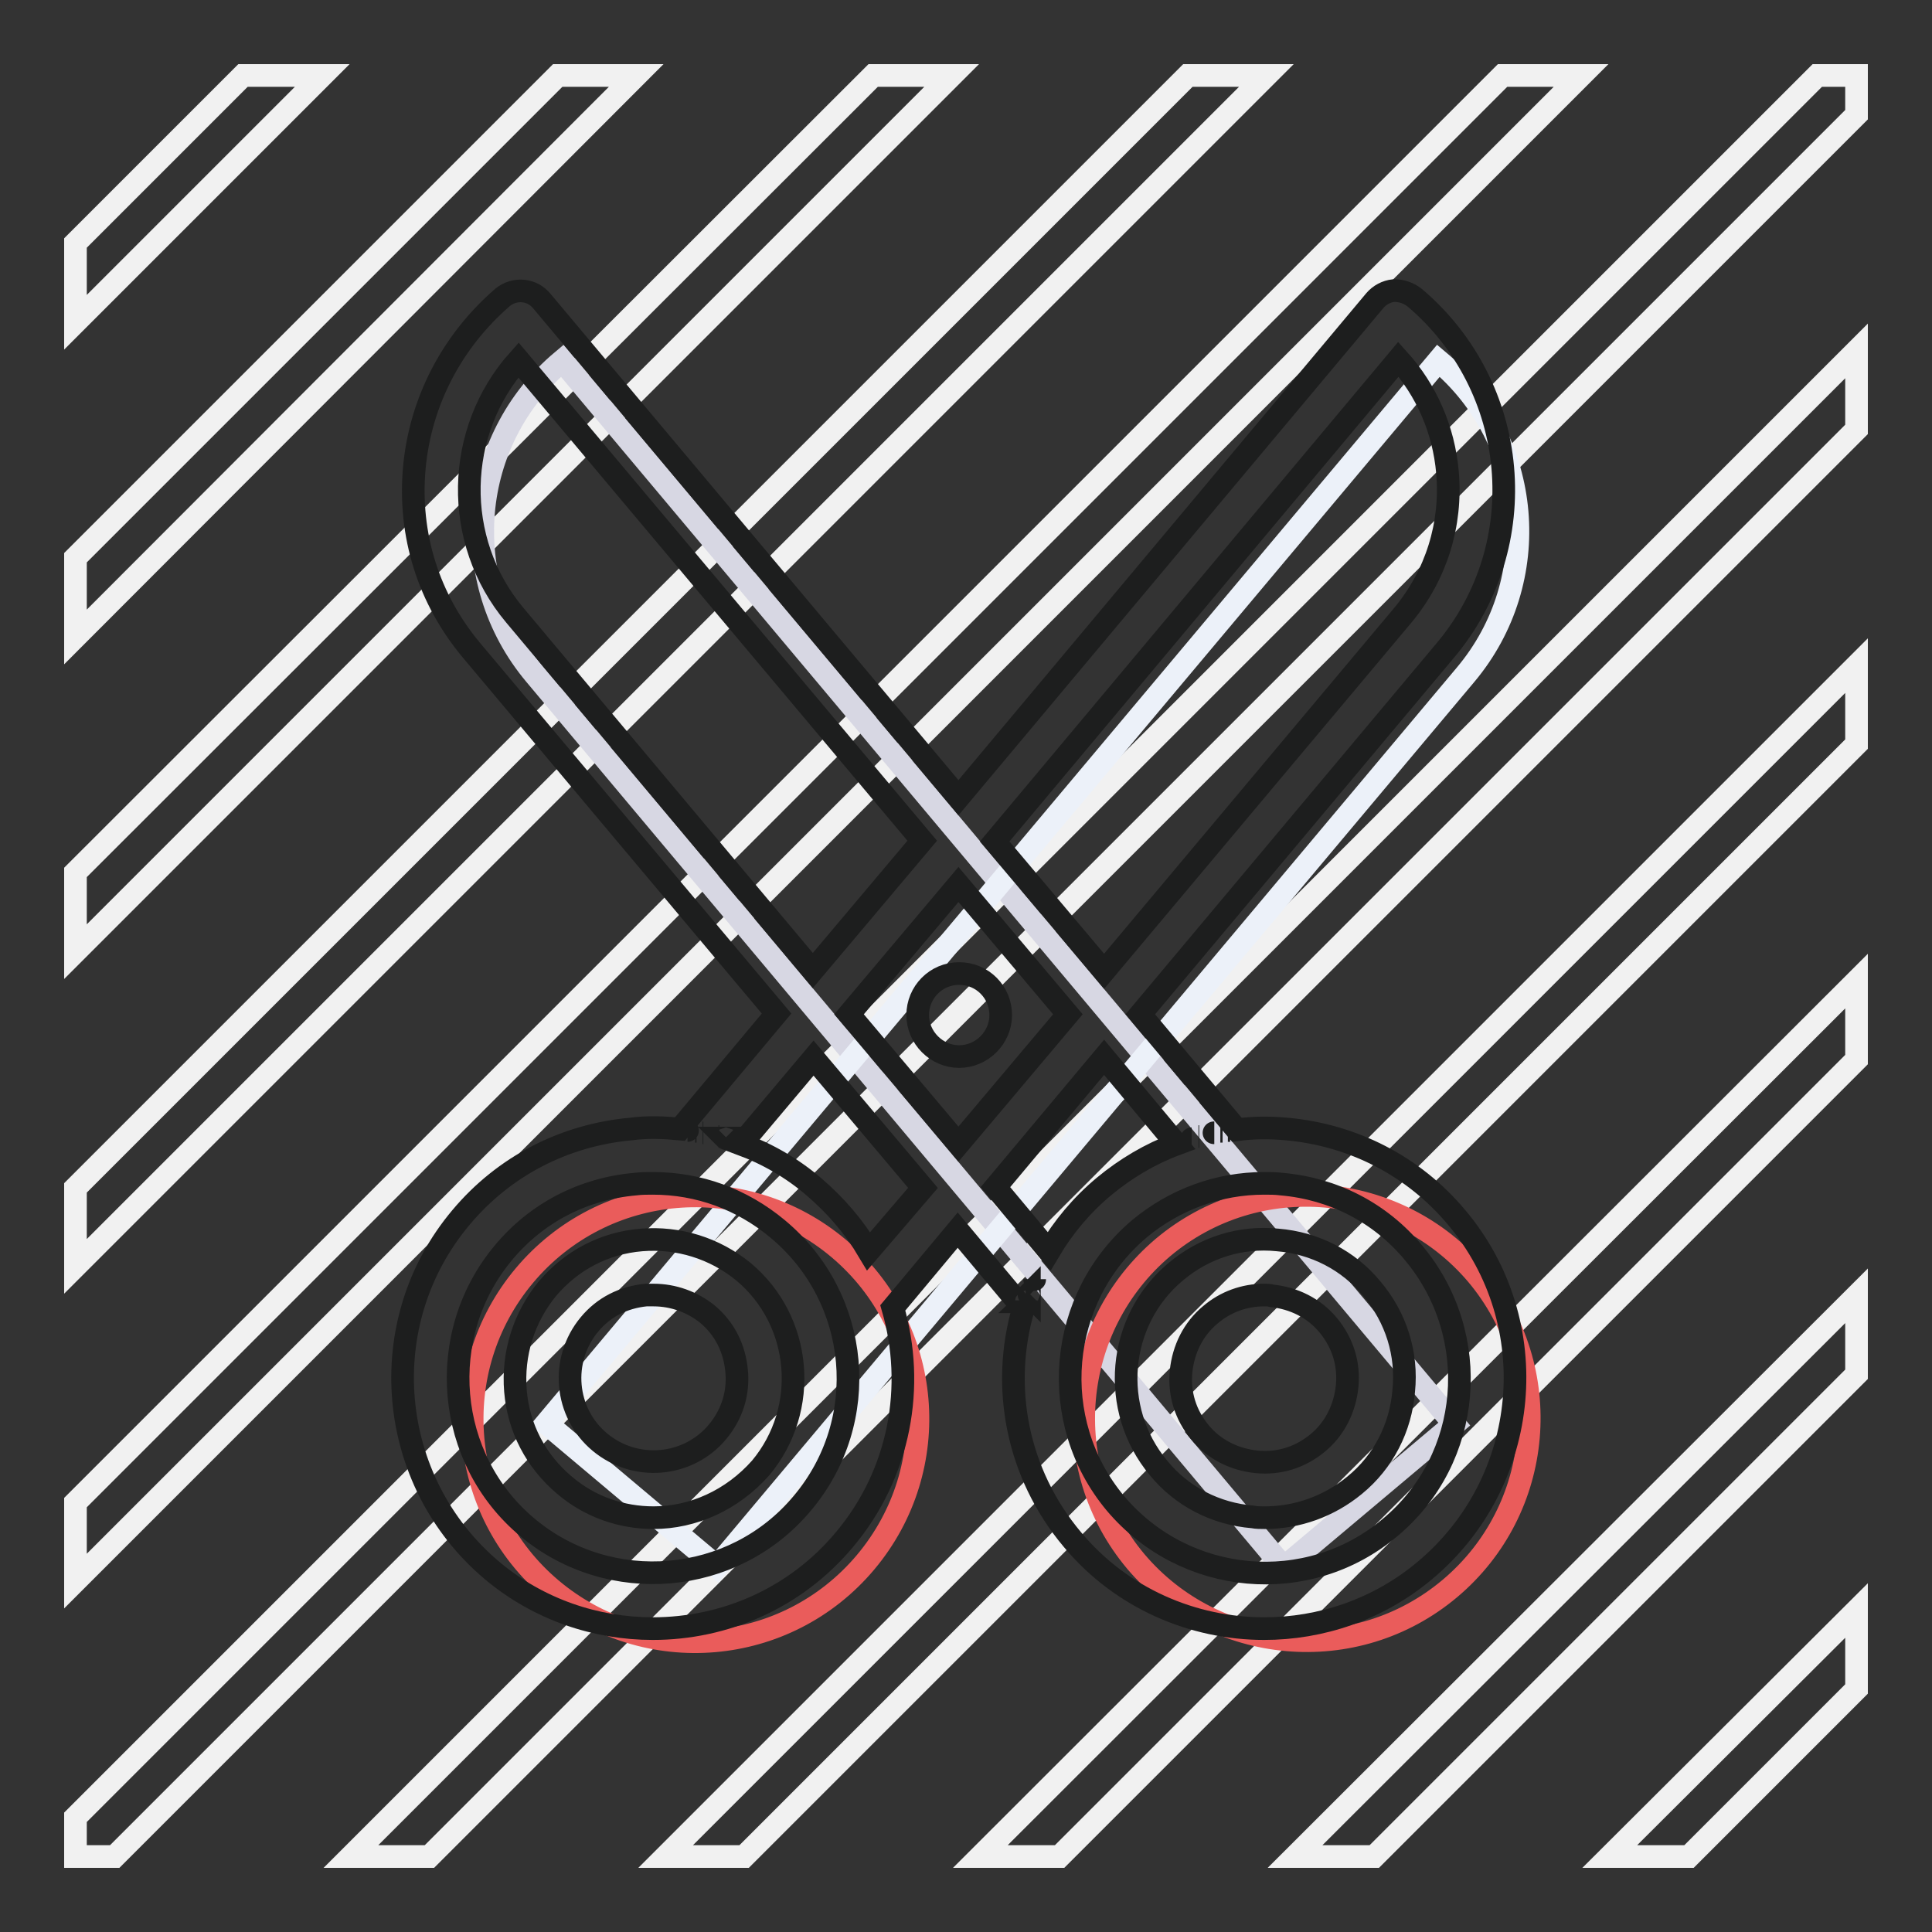
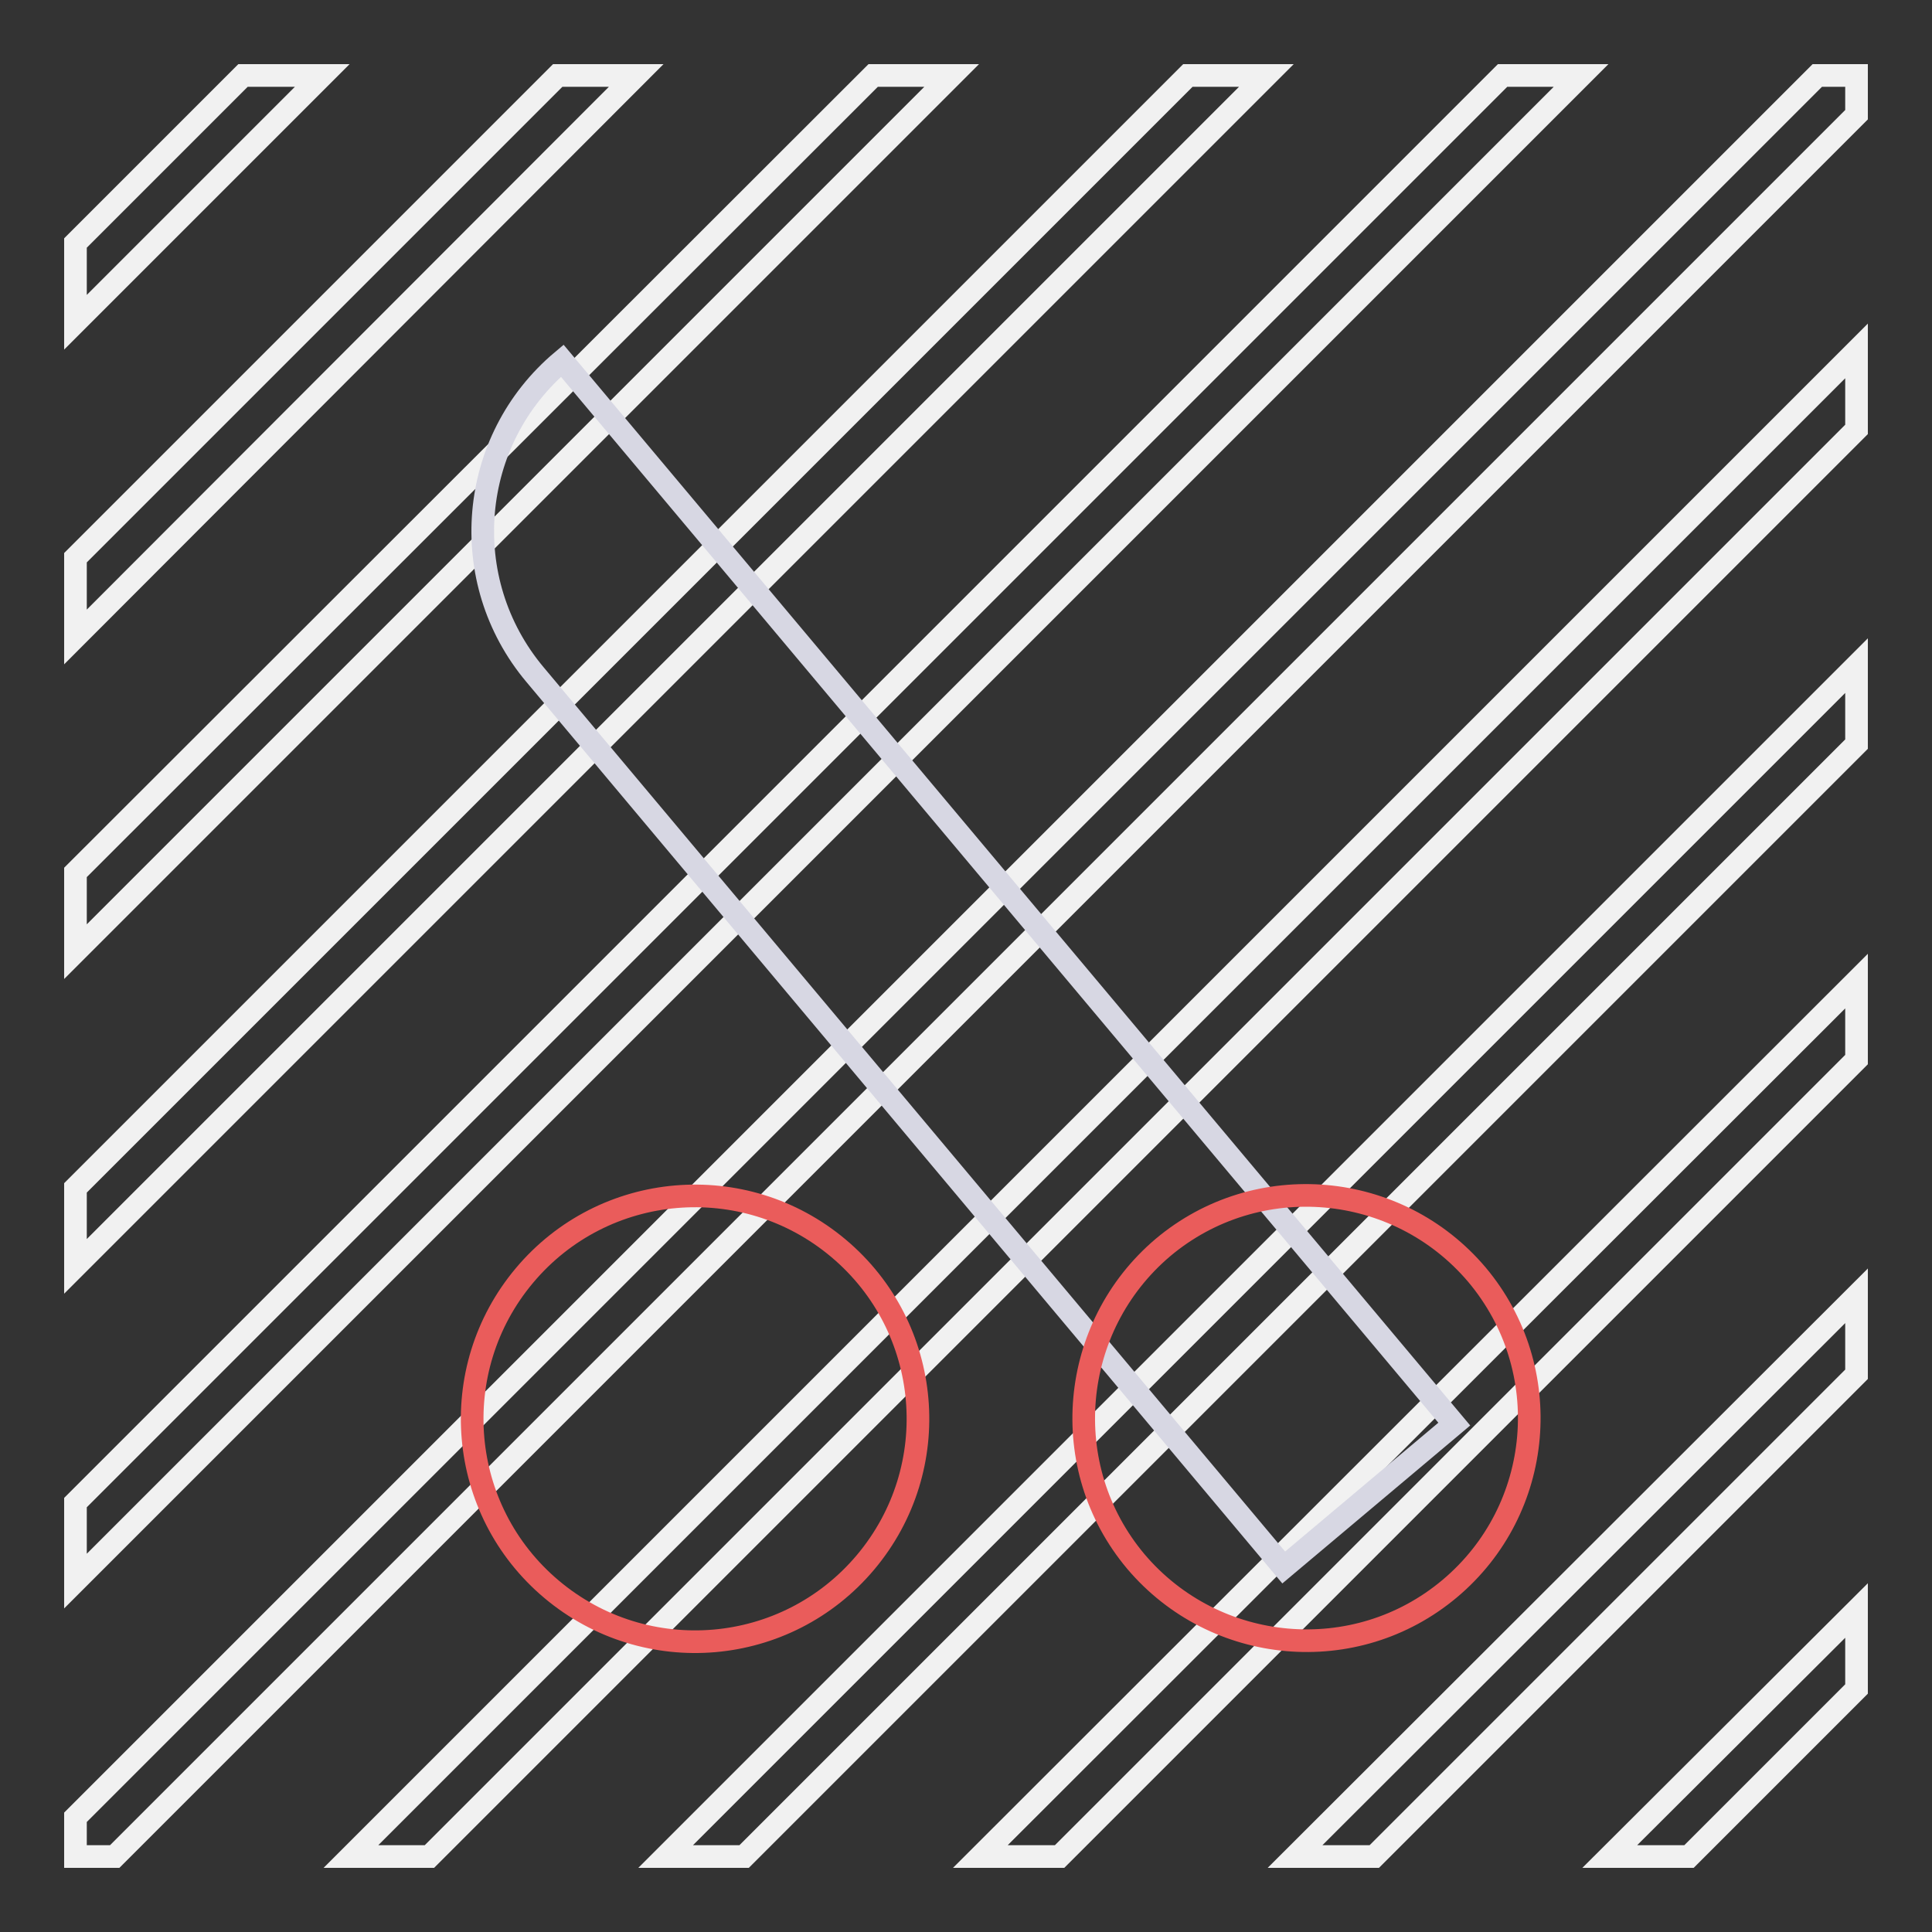
<svg xmlns="http://www.w3.org/2000/svg" version="1.1" x="0px" y="0px" viewBox="0 0 256 256" enable-background="new 0 0 256 256" xml:space="preserve">
  <rect x="0" y="0" width="256" height="256" fill="#333333" stroke="none" />
  <g>
    <path stroke-width="3" fill-opacity="0" stroke="#f1f1f1" d="M10,73.9L73.9,10h10.4L10,84.4V73.9z M223.8,246l22.2-22.2v-10.4L213.3,246H223.8z M182.1,246l63.9-63.9 v-10.4L171.6,246H182.1z M10,209.5L209.5,10h-10.4L10,199.1V209.5L10,209.5z M10,126.1L126.1,10h-10.4L10,115.6V126.1z M10,42.7 L42.7,10H32.2L10,32.2V42.7z M56.9,246L246,56.9V46.5L46.5,246H56.9z M10,167.8L167.8,10h-10.4L10,157.4V167.8L10,167.8z M246,10 h-5.2L10,240.8v5.2h5.2L246,15.2V10z M98.6,246L246,98.6V88.2L88.2,246H98.6z M140.4,246L246,140.4v-10.4L129.9,246H140.4z" />
    <path stroke-width="3" fill-opacity="0" stroke="#d7d7e3" d="M192.7,188.7l-22.6,19L70.9,89.4C60.4,76.9,62,58.3,74.5,47.8L192.7,188.7z" />
-     <path stroke-width="3" fill-opacity="0" stroke="#ecf1f9" d="M95,207.6l-22.6-19L190.6,47.8c12.5,10.5,14.1,29.1,3.6,41.6L95,207.6z" />
    <path stroke-width="3" fill-opacity="0" stroke="#ea5c5b" d="M154.1,165.3c12.5-10.5,31.1-8.8,41.6,3.6c10.5,12.5,8.9,31.1-3.6,41.6c-12.5,10.5-31.1,8.8-41.6-3.6 C140,194.4,141.7,175.8,154.1,165.3z M69.5,169c10.5-12.5,29.1-14.1,41.6-3.6s14.1,29.1,3.6,41.6c-10.5,12.5-29.1,14.1-41.6,3.6 S59,181.5,69.5,169z" />
-     <path stroke-width="3" fill-opacity="0" stroke="#1d1e1e" d="M167.6,201.1c-0.6,0-1.1,0-1.6-0.1c-4.9-0.4-9.4-2.7-12.5-6.5c-6.5-7.8-5.5-19.5,2.3-26 c3.8-3.2,8.6-4.7,13.5-4.2c4.9,0.4,9.4,2.7,12.5,6.5c3.2,3.8,4.7,8.6,4.2,13.5c-0.4,4.9-2.7,9.4-6.5,12.5 C176.1,199.6,171.9,201.1,167.6,201.1L167.6,201.1z M167.5,171.6c-2.6,0-5.1,0.9-7.1,2.6c-2.3,1.9-3.6,4.6-3.9,7.5 c-0.3,3,0.6,5.8,2.5,8.1c1.9,2.3,4.6,3.6,7.5,3.9c3,0.3,5.8-0.6,8.1-2.5c2.3-1.9,3.6-4.6,3.9-7.5c0.3-3-0.6-5.8-2.5-8.1 c-1.9-2.3-4.6-3.6-7.5-3.9C168.2,171.6,167.9,171.6,167.5,171.6z M86.6,201.1c-4.2,0-8.4-1.4-11.8-4.3c-3.8-3.2-6.1-7.6-6.5-12.5 c-0.4-4.9,1.1-9.7,4.2-13.5c3.2-3.8,7.6-6.1,12.5-6.5c4.9-0.4,9.7,1.1,13.5,4.2c7.8,6.5,8.8,18.2,2.3,26 C97,198.8,91.8,201.1,86.6,201.1z M86.6,171.6c-0.3,0-0.6,0-1,0c-3,0.3-5.6,1.6-7.5,3.9c-3.9,4.7-3.3,11.7,1.4,15.6 c4.7,3.9,11.7,3.3,15.6-1.4c1.9-2.3,2.8-5.1,2.5-8.1c-0.3-3-1.6-5.6-3.9-7.5C91.7,172.5,89.2,171.6,86.6,171.6z M127.1,129 c3.1,0,5.5,2.5,5.5,5.5s-2.5,5.5-5.5,5.5s-5.5-2.5-5.5-5.5S124,129,127.1,129z M193,161.3c-5.7-6.8-13.7-10.9-22.5-11.7 c-2.2-0.2-4.4-0.2-6.6,0.1l-12.8-15.3l40.4-48.2c11.8-14,9.9-35-4.1-46.8c-0.8-0.6-1.7-0.9-2.7-0.9c-1,0.1-1.9,0.6-2.5,1.3 L127,105.7L71.8,39.9c-1.3-1.6-3.6-1.8-5.2-0.5C59.9,45.2,55.7,53.2,54.9,62c-0.8,8.9,1.9,17.4,7.6,24.2l40.4,48.1l-12.8,15.3 c-2.1-0.2-4.3-0.3-6.5,0c-8.8,0.8-16.8,4.9-22.5,11.7c-11.8,14-9.9,35,4.1,46.8c6.2,5.2,13.8,7.7,21.3,7.7c9.5,0,18.9-4,25.4-11.8 c7.4-8.8,9.4-20.4,6.4-30.7l8.6-10.3l8.7,10.4c-3,10.3-0.9,21.8,6.5,30.6c6.5,7.8,16,11.8,25.4,11.8c7.5,0,15.1-2.5,21.3-7.7 C202.9,196.3,204.8,175.3,193,161.3z M185.3,47.6c3.7,4.1,6,9.3,6.5,15c0.6,6.9-1.5,13.6-5.9,18.9l-39.6,47.2l-14.5-17.2 L185.3,47.6z M68.2,81.5c-8.3-9.9-7.9-24.4,0.5-33.8l53.5,63.7l-14.5,17.2L68.2,81.5z M106.3,199.2c-9.1,10.9-25.5,12.3-36.4,3.2 c-10.9-9.1-12.3-25.5-3.2-36.4c4.4-5.3,10.6-8.5,17.5-9.1c0.8-0.1,1.5-0.1,2.3-0.1c6.1,0,11.8,2.1,16.5,6 C114.1,172,115.5,188.3,106.3,199.2z M91.1,149.8L91.1,149.8C91.2,149.8,91.2,149.8,91.1,149.8z M92.1,149.9c0,0,0.1,0,0.2,0 C92.2,149.9,92.2,149.9,92.1,149.9z M93.1,150.1c0,0,0.1,0,0.1,0C93.2,150.1,93.2,150.1,93.1,150.1z M95.2,150.6c0,0,0.1,0,0.1,0 C95.3,150.6,95.2,150.6,95.2,150.6z M96.1,150.8c0,0,0.1,0,0.2,0C96.2,150.9,96.2,150.9,96.1,150.8z M97.2,151.2 C97.2,151.2,97.2,151.2,97.2,151.2C97.2,151.2,97.2,151.2,97.2,151.2z M118.1,172.3C118.1,172.3,118.1,172.3,118.1,172.3 C118.1,172.3,118.1,172.3,118.1,172.3z M115.1,165.8c-1.9-3.2-4.3-6-7.2-8.5c-2.9-2.5-6.2-4.4-9.7-5.7l9.6-11.4l14.5,17.2 L115.1,165.8z M127,151.6l-14.5-17.2l14.5-17.2l14.5,17.2L127,151.6L127,151.6z M146.3,140.1l9.6,11.5c-3.5,1.3-6.7,3.2-9.6,5.6 c-3,2.5-5.4,5.4-7.3,8.6l-7.1-8.5L146.3,140.1L146.3,140.1z M163,149.8c-0.1,0-0.2,0-0.3,0C162.8,149.8,162.9,149.8,163,149.8z  M162,149.9c-0.1,0-0.2,0-0.3,0C161.8,149.9,161.9,149.9,162,149.9z M160.9,150.1C160.9,150.1,160.8,150.1,160.9,150.1 C160.8,150.1,160.9,150.1,160.9,150.1z M159.8,150.4C159.8,150.4,159.8,150.4,159.8,150.4C159.8,150.4,159.8,150.4,159.8,150.4z  M158.9,150.6c0,0-0.1,0-0.1,0C158.8,150.6,158.8,150.6,158.9,150.6z M157.9,150.9C157.8,150.9,157.8,150.9,157.9,150.9 C157.8,150.9,157.8,150.9,157.9,150.9z M136,172.3c0,0.1,0,0.1-0.1,0.2C136,172.5,136,172.4,136,172.3z M137.5,168.6 C137.5,168.6,137.5,168.6,137.5,168.6C137.5,168.6,137.5,168.6,137.5,168.6z M137.1,169.5C137.1,169.5,137.1,169.6,137.1,169.5 C137.1,169.5,137.1,169.5,137.1,169.5z M136.4,171.4c0,0,0,0.1,0,0.2C136.3,171.5,136.3,171.5,136.4,171.4z M184.2,202.4 c-10.9,9.2-27.2,7.7-36.4-3.2c-9.1-10.9-7.7-27.2,3.2-36.4c4.7-3.9,10.5-6,16.5-6c0.8,0,1.5,0,2.3,0.1c6.9,0.6,13.1,3.8,17.5,9.1 C196.5,177,195.1,193.3,184.2,202.4L184.2,202.4z" />
  </g>
</svg>